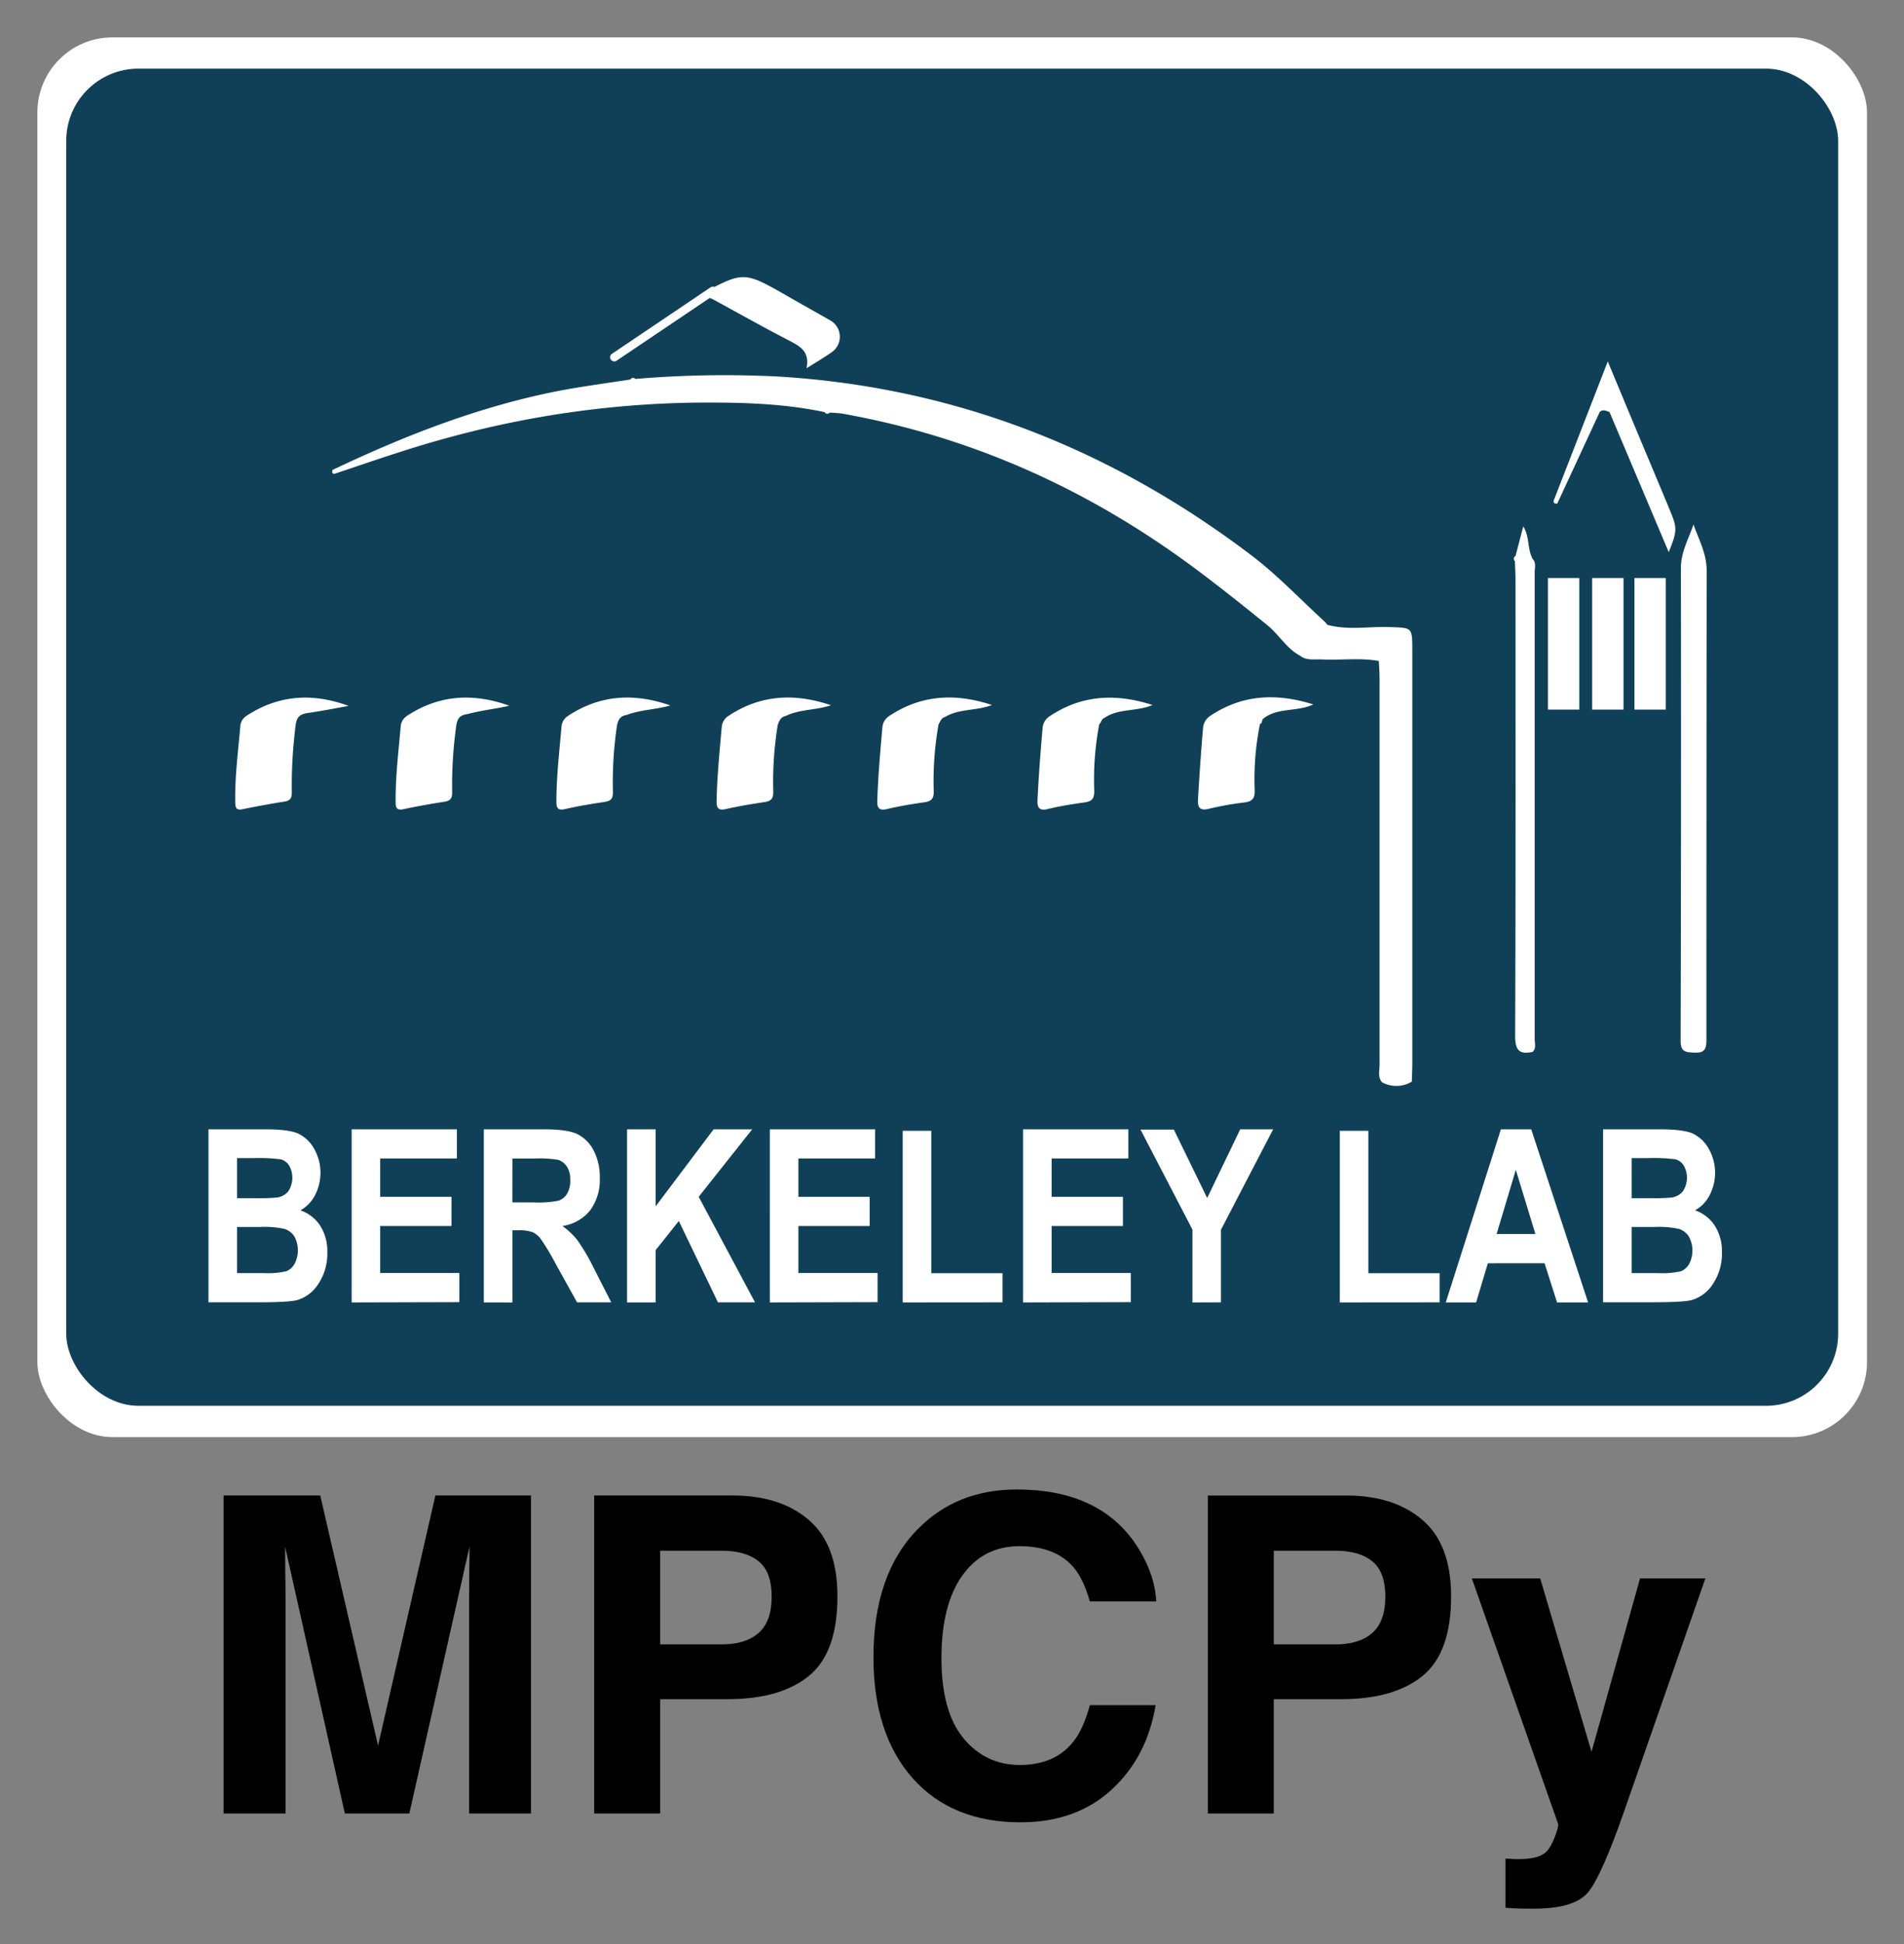
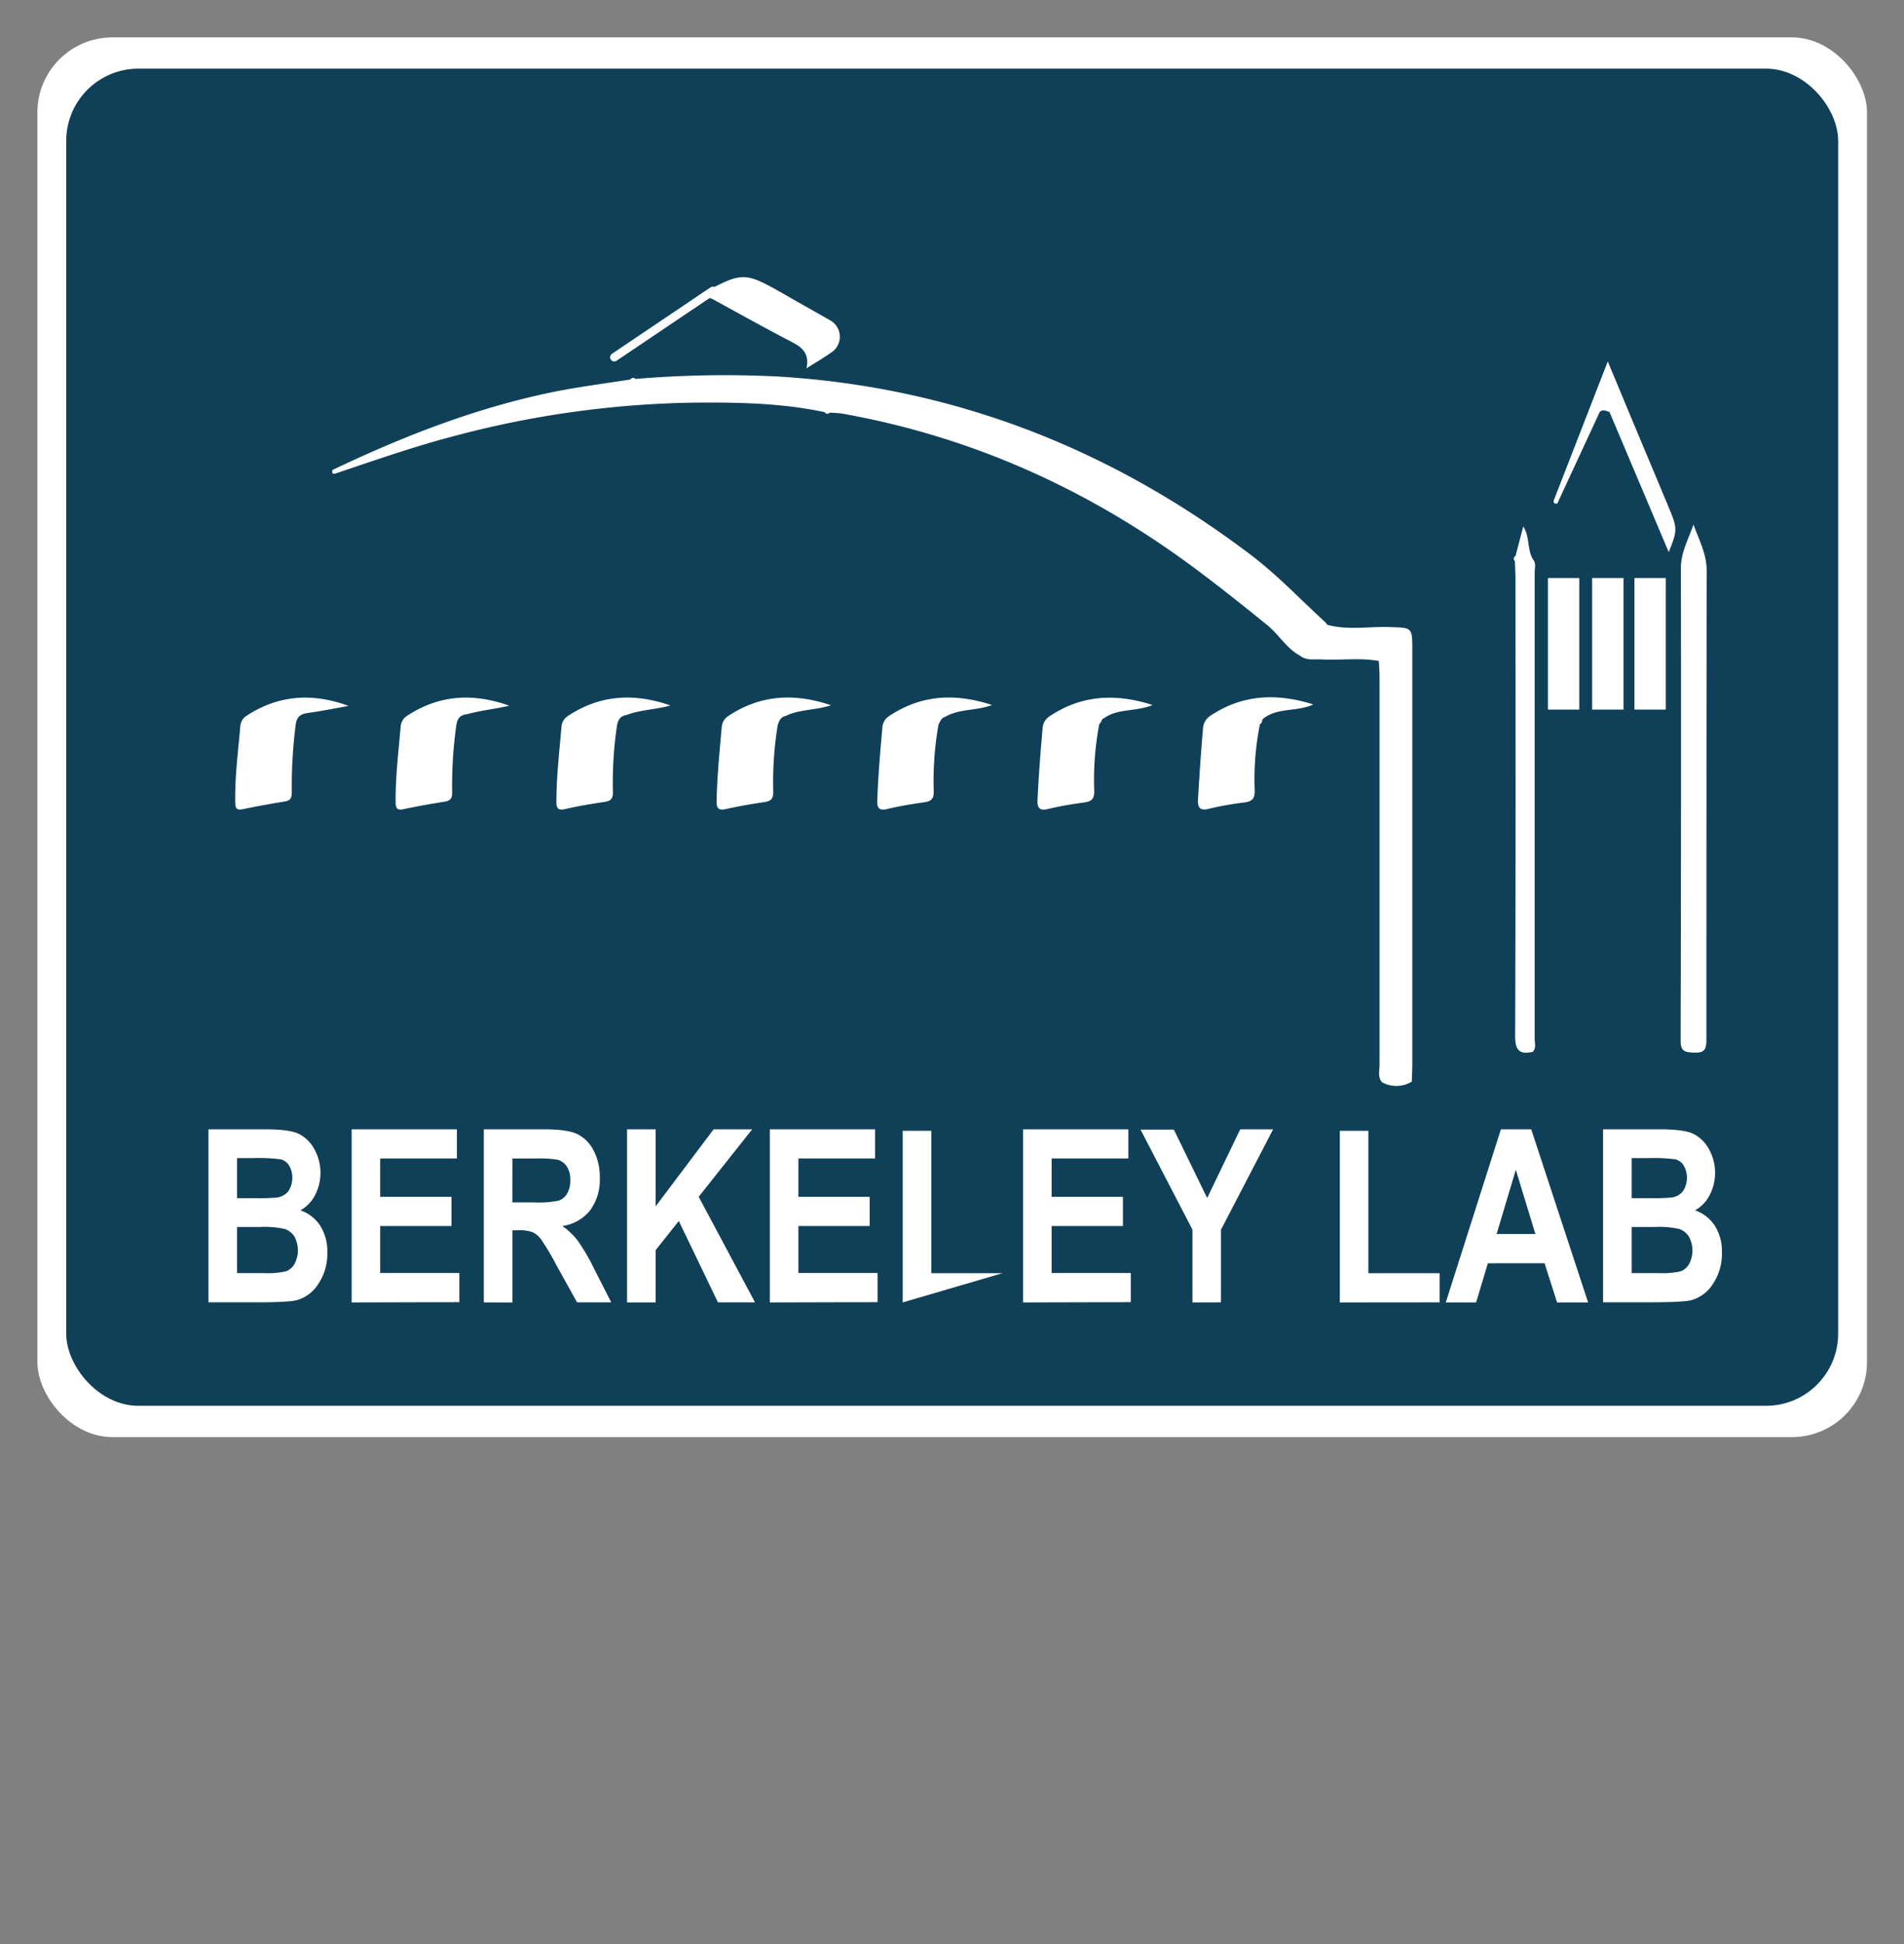
<svg xmlns="http://www.w3.org/2000/svg" role="img" viewBox="-8.97 -8.97 456.94 466.44">
  <rect x="-8.97" y="-8.97" width="456.94" height="466.44" fill="#808080" stroke="none" />
  <title>MPCPy logo</title>
  <defs>
    <style>.cls-1{fill:#fff}</style>
  </defs>
  <rect width="439.09" height="335.85" class="cls-1" rx="18.01" />
  <rect width="425.25" height="320.84" x="6.92" y="7.5" fill="#0f4058" rx="17.33" />
-   <path d="M41.06 262H54.7q5.58 0 7.85 1a8.66 8.66 0 0 1 3.83 3.6 11.67 11.67 0 0 1 .22 11.26 8.69 8.69 0 0 1-3.47 3.58 9.22 9.22 0 0 1 4.74 3.68 11.32 11.32 0 0 1 1.71 6.35 13 13 0 0 1-2.18 7.66 9 9 0 0 1-5.15 3.87q-2.07.51-9.6.51H41.06zm6.86 6.91v9.61h4.53a47.41 47.41 0 0 0 5-.15 4.27 4.27 0 0 0 2.75-1.48 5.91 5.91 0 0 0 .18-6.26 3.36 3.36 0 0 0-2-1.43 41.21 41.21 0 0 0-6.59-.29zm0 16.52v11.07h6.38a20 20 0 0 0 5.39-.44 3.92 3.92 0 0 0 2-1.72 7 7 0 0 0 0-6.61 4.44 4.44 0 0 0-2.3-1.81 22 22 0 0 0-5.86-.49zm27.5 18.11V262h25.26v7H82.27v9.2h17.11v7H82.27v11.27h19v7zm31.72 0V262h14.47c3.7 0 6.34.38 7.93 1.12a8.86 8.86 0 0 1 3.91 3.88 13.58 13.58 0 0 1 1.52 6.62 12.32 12.32 0 0 1-2.33 7.84 10.41 10.41 0 0 1-6.64 3.74 17.11 17.11 0 0 1 3.65 3.47 49.14 49.14 0 0 1 3.94 6.75l4.13 8.1h-8.2l-5-9a58.88 58.88 0 0 0-3.65-6.13 5.36 5.36 0 0 0-2-1.7 9.34 9.34 0 0 0-3.45-.47H114v17.33zm6.85-24h5.1a25.11 25.11 0 0 0 5.94-.41 3.78 3.78 0 0 0 2.07-1.65 6.13 6.13 0 0 0 .79-3.32 5.67 5.67 0 0 0-.79-3.18 4 4 0 0 0-2.15-1.66 27.06 27.06 0 0 0-5.58-.31H114zm27.53 24V262h6.85v18.49L162.29 262h9.26l-12.84 16.19 13.52 25.33h-8.9L153.94 284l-5.57 7v12.54zm34.26 0V262h25.27v7h-18.41v9.2h17.1v7h-17.1v11.27h19v7zm31.89 0v-41.18h6.86v34.16h17.1v7zm28.89 0V262h25.26v7h-18.41v9.2h17.11v7h-17.11v11.27h19v7zm40.64 0v-17.48l-12.46-24h8l8 16.42 7.93-16.48h7.9l-12.52 24.1v17.42zm35.37 0v-41.18h6.85v34.16h17.11v7zm59.59 0h-7.45l-3-9.4H348.1l-2.82 9.4H338L351.23 262h7.28zm-12.65-16.42l-4.7-15.41-4.61 15.41zM375.75 262h13.64q5.58 0 7.85 1a8.66 8.66 0 0 1 3.83 3.6 11.67 11.67 0 0 1 .22 11.26 8.69 8.69 0 0 1-3.47 3.58 9.22 9.22 0 0 1 4.74 3.68 11.32 11.32 0 0 1 1.71 6.35 13 13 0 0 1-2.18 7.66 9 9 0 0 1-5.15 3.86q-2.07.51-9.6.51h-11.59zm6.86 6.91v9.61h4.53a47.41 47.41 0 0 0 5-.15 4.27 4.27 0 0 0 2.75-1.48 5.91 5.91 0 0 0 .18-6.26 3.36 3.36 0 0 0-1.95-1.43 41.21 41.21 0 0 0-6.59-.29zm0 16.52v11.07H389a20 20 0 0 0 5.39-.44 4 4 0 0 0 2-1.72 7 7 0 0 0-.05-6.61 4.44 4.44 0 0 0-2.3-1.81 22 22 0 0 0-5.86-.49zM70.81 103.8c17.66-8.41 35.79-15.45 55.08-19.13 5.44-1 10.94-1.73 16.42-2.58.37-.53.81-.45 1.27-.14a254.92 254.92 0 0 1 34.07-.58c42.32 2.52 80 17.35 113.64 42.86 6.38 4.84 11.82 10.63 17.69 16a2.89 2.89 0 0 1 .55.7c5 1.39 10 .38 15 .56 5.43.19 5.44 0 5.44 5.58v99.14c0 1.45-.08 2.9-.12 4.35a7.17 7.17 0 0 1-7.14.16c-1.09-1.26-.6-2.78-.6-4.18v-92.91c0-1.32-.11-2.65-.17-4-4.55-.83-9.14-.13-13.7-.38-1.77-.09-3.63.36-5.2-.88-3.26-1.74-5-5-7.88-7.35-5.63-4.56-11.27-9.06-17.08-13.4-25.47-19-53.64-31.79-85-37.36a27.7 27.7 0 0 0-2.88-.22c-.46.34-.9.42-1.27-.12-10.12-2.15-20.4-2.36-30.66-2.29a236.49 236.49 0 0 0-58.78 8.17c-9.41 2.48-18.58 5.7-27.79 8.79-.87.33-1.04-.07-.89-.79zm326.64 13.09c1.29 3.62 3.16 7 3.16 11q-.06 56.35-.06 112.7c0 2.39-.62 3.12-3 3-2.1-.09-3.19-.22-3.19-2.87q.15-56.71.07-113.43c-.02-3.72 1.82-6.9 3.02-10.4zm-38.6 126.53c-3.25.7-4.21-.44-4.2-3.87.14-36.52.09-73 .08-109.55 0-1.45-.09-2.89-.14-4.34a.75.75 0 0 1 .16-1.25c.59-2.28 1.19-4.55 1.85-7.08 1.58 2.51.93 5.49 2.28 7.85.86.94.46 2.08.46 3.12v112c0 1.06.43 2.22-.49 3.12z" class="cls-1" />
+   <path d="M41.06 262H54.7q5.58 0 7.85 1a8.66 8.66 0 0 1 3.83 3.6 11.67 11.67 0 0 1 .22 11.26 8.69 8.69 0 0 1-3.47 3.58 9.22 9.22 0 0 1 4.74 3.68 11.32 11.32 0 0 1 1.71 6.35 13 13 0 0 1-2.18 7.66 9 9 0 0 1-5.15 3.87q-2.07.51-9.6.51H41.06zm6.86 6.91v9.61h4.53a47.41 47.41 0 0 0 5-.15 4.27 4.27 0 0 0 2.75-1.48 5.91 5.91 0 0 0 .18-6.26 3.36 3.36 0 0 0-2-1.43 41.21 41.21 0 0 0-6.59-.29zm0 16.52v11.07h6.38a20 20 0 0 0 5.39-.44 3.92 3.92 0 0 0 2-1.72 7 7 0 0 0 0-6.61 4.44 4.44 0 0 0-2.3-1.81 22 22 0 0 0-5.86-.49zm27.5 18.11V262h25.26v7H82.27v9.2h17.11v7H82.27v11.27h19v7zm31.72 0V262h14.47c3.7 0 6.34.38 7.93 1.12a8.86 8.86 0 0 1 3.91 3.88 13.58 13.58 0 0 1 1.52 6.62 12.32 12.32 0 0 1-2.33 7.84 10.41 10.41 0 0 1-6.64 3.74 17.11 17.11 0 0 1 3.65 3.47 49.14 49.14 0 0 1 3.94 6.75l4.13 8.1h-8.2l-5-9a58.88 58.88 0 0 0-3.65-6.13 5.36 5.36 0 0 0-2-1.7 9.34 9.34 0 0 0-3.45-.47H114v17.33zm6.85-24h5.1a25.11 25.11 0 0 0 5.94-.41 3.78 3.78 0 0 0 2.07-1.65 6.13 6.13 0 0 0 .79-3.32 5.67 5.67 0 0 0-.79-3.18 4 4 0 0 0-2.15-1.66 27.06 27.06 0 0 0-5.58-.31H114zm27.53 24V262h6.85v18.49L162.29 262h9.26l-12.84 16.19 13.52 25.33h-8.9L153.94 284l-5.57 7v12.54zm34.26 0V262h25.27v7h-18.41v9.2h17.1v7h-17.1v11.27h19v7zm31.89 0v-41.18h6.86v34.16h17.1zm28.89 0V262h25.26v7h-18.41v9.2h17.11v7h-17.11v11.27h19v7zm40.64 0v-17.48l-12.46-24h8l8 16.42 7.93-16.48h7.9l-12.52 24.1v17.42zm35.37 0v-41.18h6.85v34.16h17.11v7zm59.59 0h-7.45l-3-9.4H348.1l-2.82 9.4H338L351.23 262h7.28zm-12.65-16.42l-4.7-15.41-4.61 15.41zM375.75 262h13.64q5.58 0 7.85 1a8.66 8.66 0 0 1 3.83 3.6 11.67 11.67 0 0 1 .22 11.26 8.69 8.69 0 0 1-3.47 3.58 9.22 9.22 0 0 1 4.74 3.68 11.32 11.32 0 0 1 1.71 6.35 13 13 0 0 1-2.18 7.66 9 9 0 0 1-5.15 3.86q-2.07.51-9.6.51h-11.59zm6.86 6.91v9.61h4.53a47.41 47.41 0 0 0 5-.15 4.27 4.27 0 0 0 2.75-1.48 5.91 5.91 0 0 0 .18-6.26 3.36 3.36 0 0 0-1.95-1.43 41.21 41.21 0 0 0-6.59-.29zm0 16.52v11.07H389a20 20 0 0 0 5.39-.44 4 4 0 0 0 2-1.72 7 7 0 0 0-.05-6.61 4.44 4.44 0 0 0-2.3-1.81 22 22 0 0 0-5.86-.49zM70.81 103.8c17.66-8.41 35.79-15.45 55.08-19.13 5.44-1 10.94-1.73 16.42-2.58.37-.53.81-.45 1.27-.14a254.92 254.92 0 0 1 34.07-.58c42.32 2.52 80 17.35 113.64 42.86 6.38 4.84 11.82 10.63 17.69 16a2.89 2.89 0 0 1 .55.7c5 1.39 10 .38 15 .56 5.43.19 5.44 0 5.44 5.58v99.14c0 1.45-.08 2.9-.12 4.35a7.17 7.17 0 0 1-7.14.16c-1.09-1.26-.6-2.78-.6-4.18v-92.91c0-1.32-.11-2.65-.17-4-4.55-.83-9.14-.13-13.7-.38-1.77-.09-3.63.36-5.2-.88-3.26-1.74-5-5-7.88-7.35-5.63-4.56-11.27-9.06-17.08-13.4-25.47-19-53.64-31.79-85-37.36a27.7 27.7 0 0 0-2.88-.22c-.46.34-.9.42-1.27-.12-10.12-2.15-20.4-2.36-30.66-2.29a236.49 236.49 0 0 0-58.78 8.17c-9.41 2.48-18.58 5.7-27.79 8.79-.87.33-1.04-.07-.89-.79zm326.64 13.09c1.29 3.62 3.16 7 3.16 11q-.06 56.35-.06 112.7c0 2.39-.62 3.12-3 3-2.1-.09-3.19-.22-3.19-2.87q.15-56.71.07-113.43c-.02-3.72 1.82-6.9 3.02-10.4zm-38.6 126.53c-3.25.7-4.21-.44-4.2-3.87.14-36.52.09-73 .08-109.55 0-1.45-.09-2.89-.14-4.34a.75.75 0 0 1 .16-1.25c.59-2.28 1.19-4.55 1.85-7.08 1.58 2.51.93 5.49 2.28 7.85.86.94.46 2.08.46 3.12v112c0 1.06.43 2.22-.49 3.12z" class="cls-1" />
  <path d="M293.42 164.72a66.44 66.44 0 0 0-1.28 15.85c.08 2-.56 2.78-2.48 3a75.19 75.19 0 0 0-8.58 1.54c-2.16.55-2.65-.51-2.55-2.17.34-5.8.73-11.59 1.23-17.38a3.82 3.82 0 0 1 1.65-2.72c7.7-5.18 15.91-5.58 24.8-2.79-4 1.87-8.56.65-12 3.41-.44.32-.15 1.11-.79 1.26zm-38.58.07a71.53 71.53 0 0 0-1.21 15.86c.07 2-.53 2.67-2.38 2.92-2.95.41-5.91.89-8.81 1.59-2 .5-2.49-.46-2.42-2 .26-5.87.73-11.71 1.23-17.56a3.7 3.7 0 0 1 1.61-2.67c7.69-5.16 15.9-5.6 24.77-2.74-3.91 1.65-8.21.75-11.59 3.13-.7.22-.62.97-1.2 1.47zm-38.57.07a77.48 77.48 0 0 0-1.16 15.87c.08 1.89-.5 2.55-2.26 2.8-3 .43-6.07.93-9 1.64-1.88.44-2.34-.41-2.28-1.93.18-5.93.71-11.83 1.23-17.74a3.55 3.55 0 0 1 1.55-2.62c7.69-5.15 15.9-5.61 24.74-2.69-3.76 1.44-7.84.84-11.2 2.84-.99.28-1.12.97-1.62 1.83zm-38.58.07a84.49 84.49 0 0 0-1.09 15.88c.07 1.82-.47 2.44-2.16 2.68-3.11.46-6.22 1-9.28 1.68-1.75.4-2.18-.34-2.15-1.81.1-6 .71-11.94 1.23-17.9a3.46 3.46 0 0 1 1.51-2.59c7.68-5.13 15.89-5.62 24.7-2.62-3.62 1.22-7.48.93-10.8 2.54-1.18.28-1.52.95-1.96 2.14zm-38.57.07a92.92 92.92 0 0 0-1 15.89c.07 1.75-.43 2.32-2.05 2.56-3.18.48-6.37 1-9.51 1.73-1.61.36-2-.29-2-1.69 0-6.05.7-12.06 1.22-18.08a3.35 3.35 0 0 1 1.46-2.54c7.69-5.12 15.89-5.64 24.67-2.57-3.48 1-7.12 1-10.41 2.25-1.5.28-2.02.91-2.38 2.45zm-38.58.07a103.19 103.19 0 0 0-1 15.9c.06 1.67-.41 2.21-1.94 2.44-3.27.51-6.52 1.09-9.75 1.78-1.47.31-1.87-.24-1.87-1.57-.07-6.12.68-12.18 1.21-18.26a3.33 3.33 0 0 1 1.41-2.5c7.69-5.1 15.89-5.64 24.65-2.5-3.35.78-6.77 1.12-10 2-1.66.23-2.41.82-2.71 2.71zm-25.85-4.66c-3.21.57-6.41 1.21-9.63 1.67-1.9.27-2.86.82-3.09 3.06a114.4 114.4 0 0 0-.91 15.9c0 1.61-.38 2.1-1.84 2.33-3.34.53-6.67 1.15-10 1.83-1.32.26-1.7-.19-1.73-1.45-.14-6.18.68-12.3 1.21-18.44a3.2 3.2 0 0 1 1.37-2.45c7.69-5.09 15.93-5.66 24.62-2.45zm84.2-98.6c10.59-5.73 10.59-5.73 20.89.13 3.46 2 6.93 3.92 10.39 5.9a4.51 4.51 0 0 1 .33 7.79c-1.74 1.22-3.58 2.3-5.91 3.77.85-4.21-1.77-5.39-4.39-6.76-5.77-3-11.47-6.18-17.18-9.31-1.3-.71-2.53-1.46-4.05-.63a.53.53 0 0 1-.08-.89zM364 110.89c4.2-10.8 8.4-21.6 12.88-33.14 2.77 6.66 5.26 12.64 7.76 18.62 2.37 5.66 4.76 11.32 7.11 17 1.84 4.42 1.82 5-.24 10.15-4.78-11.32-9.5-22.48-14.22-33.64-.78-.23-1.55-.74-2.34 0l-10.2 22c-.75 0-1.09-.21-.75-.99z" class="cls-1" />
  <path fill="none" stroke="#fdfdfd" stroke-linecap="round" stroke-miterlimit="10" stroke-width="2" d="M162.11 60.81l-23.66 15.94" />
  <path d="M383.28 129.72h7.52v31.57h-7.52zm-10.15 0h7.52v31.57h-7.52zm-10.61 0h7.52v31.57h-7.52z" class="cls-1" />
-   <path d="M95.522 349.86l-13.767 60-13.87-60h-23.19v76.3h14.857v-51.608c0-1.487-.015-3.563-.059-6.243-.029-2.665-.044-4.726-.044-6.184l14.341 64.035h15.475l14.444-64.035c0 1.458-.015 3.519-.059 6.184-.029 2.68-.044 4.756-.044 6.243v51.608h14.857v-76.3zm77.566 15.784c2.091 1.693 3.136 4.52 3.136 8.496 0 3.961-1.045 6.861-3.136 8.702-2.076 1.826-5.006 2.739-8.775 2.739H149.456V363.112h14.857c3.769 0 6.699.854 8.775 2.533zm12.088 27.49c4.564-3.725 6.832-10.086 6.832-19.097 0-8.245-2.268-14.341-6.832-18.272-4.55-3.931-10.66-5.904-18.317-5.904H133.627v76.3h15.828v-27.431h16.211c8.452 0 14.96-1.87 19.509-5.595zm26.194-35.293c-7.141 7.2-10.719 17.477-10.719 30.788 0 12.324 3.151 22.027 9.423 29.095 6.287 7.038 14.915 10.557 25.885 10.557 8.864 0 16.137-2.606 21.821-7.818 5.669-5.198 9.203-11.971 10.587-20.29H252.583c-1.075 3.931-2.415 6.891-4.049 8.849-2.93 3.666-7.185 5.492-12.78 5.492-5.448 0-9.953-2.135-13.487-6.39-3.534-4.27-5.301-10.675-5.301-19.23 0-8.555 1.679-15.18 5.021-19.848 3.342-4.682 7.922-7.023 13.723-7.023 5.683 0 9.983 1.664 12.883 4.977 1.62 1.855 2.945 4.623 3.99 8.275h15.931c-.236-4.756-2.002-9.497-5.271-14.238-5.934-8.407-15.328-12.618-28.167-12.618-9.585 0-17.492 3.136-23.706 9.423zm23.249-10.307zm85.738 18.111c2.091 1.693 3.136 4.52 3.136 8.496 0 3.961-1.045 6.861-3.136 8.702-2.076 1.826-5.006 2.739-8.776 2.739h-14.857V363.112h14.857c3.769 0 6.699.854 8.775 2.533zm12.088 27.49c4.564-3.725 6.832-10.086 6.832-19.097 0-8.245-2.268-14.341-6.832-18.272-4.55-3.931-10.66-5.904-18.317-5.904h-33.232v76.3h15.828v-27.431h16.211c8.452 0 14.96-1.87 19.509-5.595zm19.877 43.848v11.794c1.59.118 2.783.177 3.578.191.795.015 1.841.029 3.151.029 6.523 0 10.881-1.296 13.045-3.858 2.179-2.577 5.124-9.217 8.849-19.907l19.362-55.495h-15.681l-11.647 41.625-12.324-41.625h-16.403l20.702 58.911c.133.412-.162 1.546-.898 3.416-.751 1.855-1.546 3.092-2.415 3.681-.898.618-2.002 1.016-3.313 1.178-1.31.177-2.695.236-4.137.162zm19.98-68.746z" />
</svg>